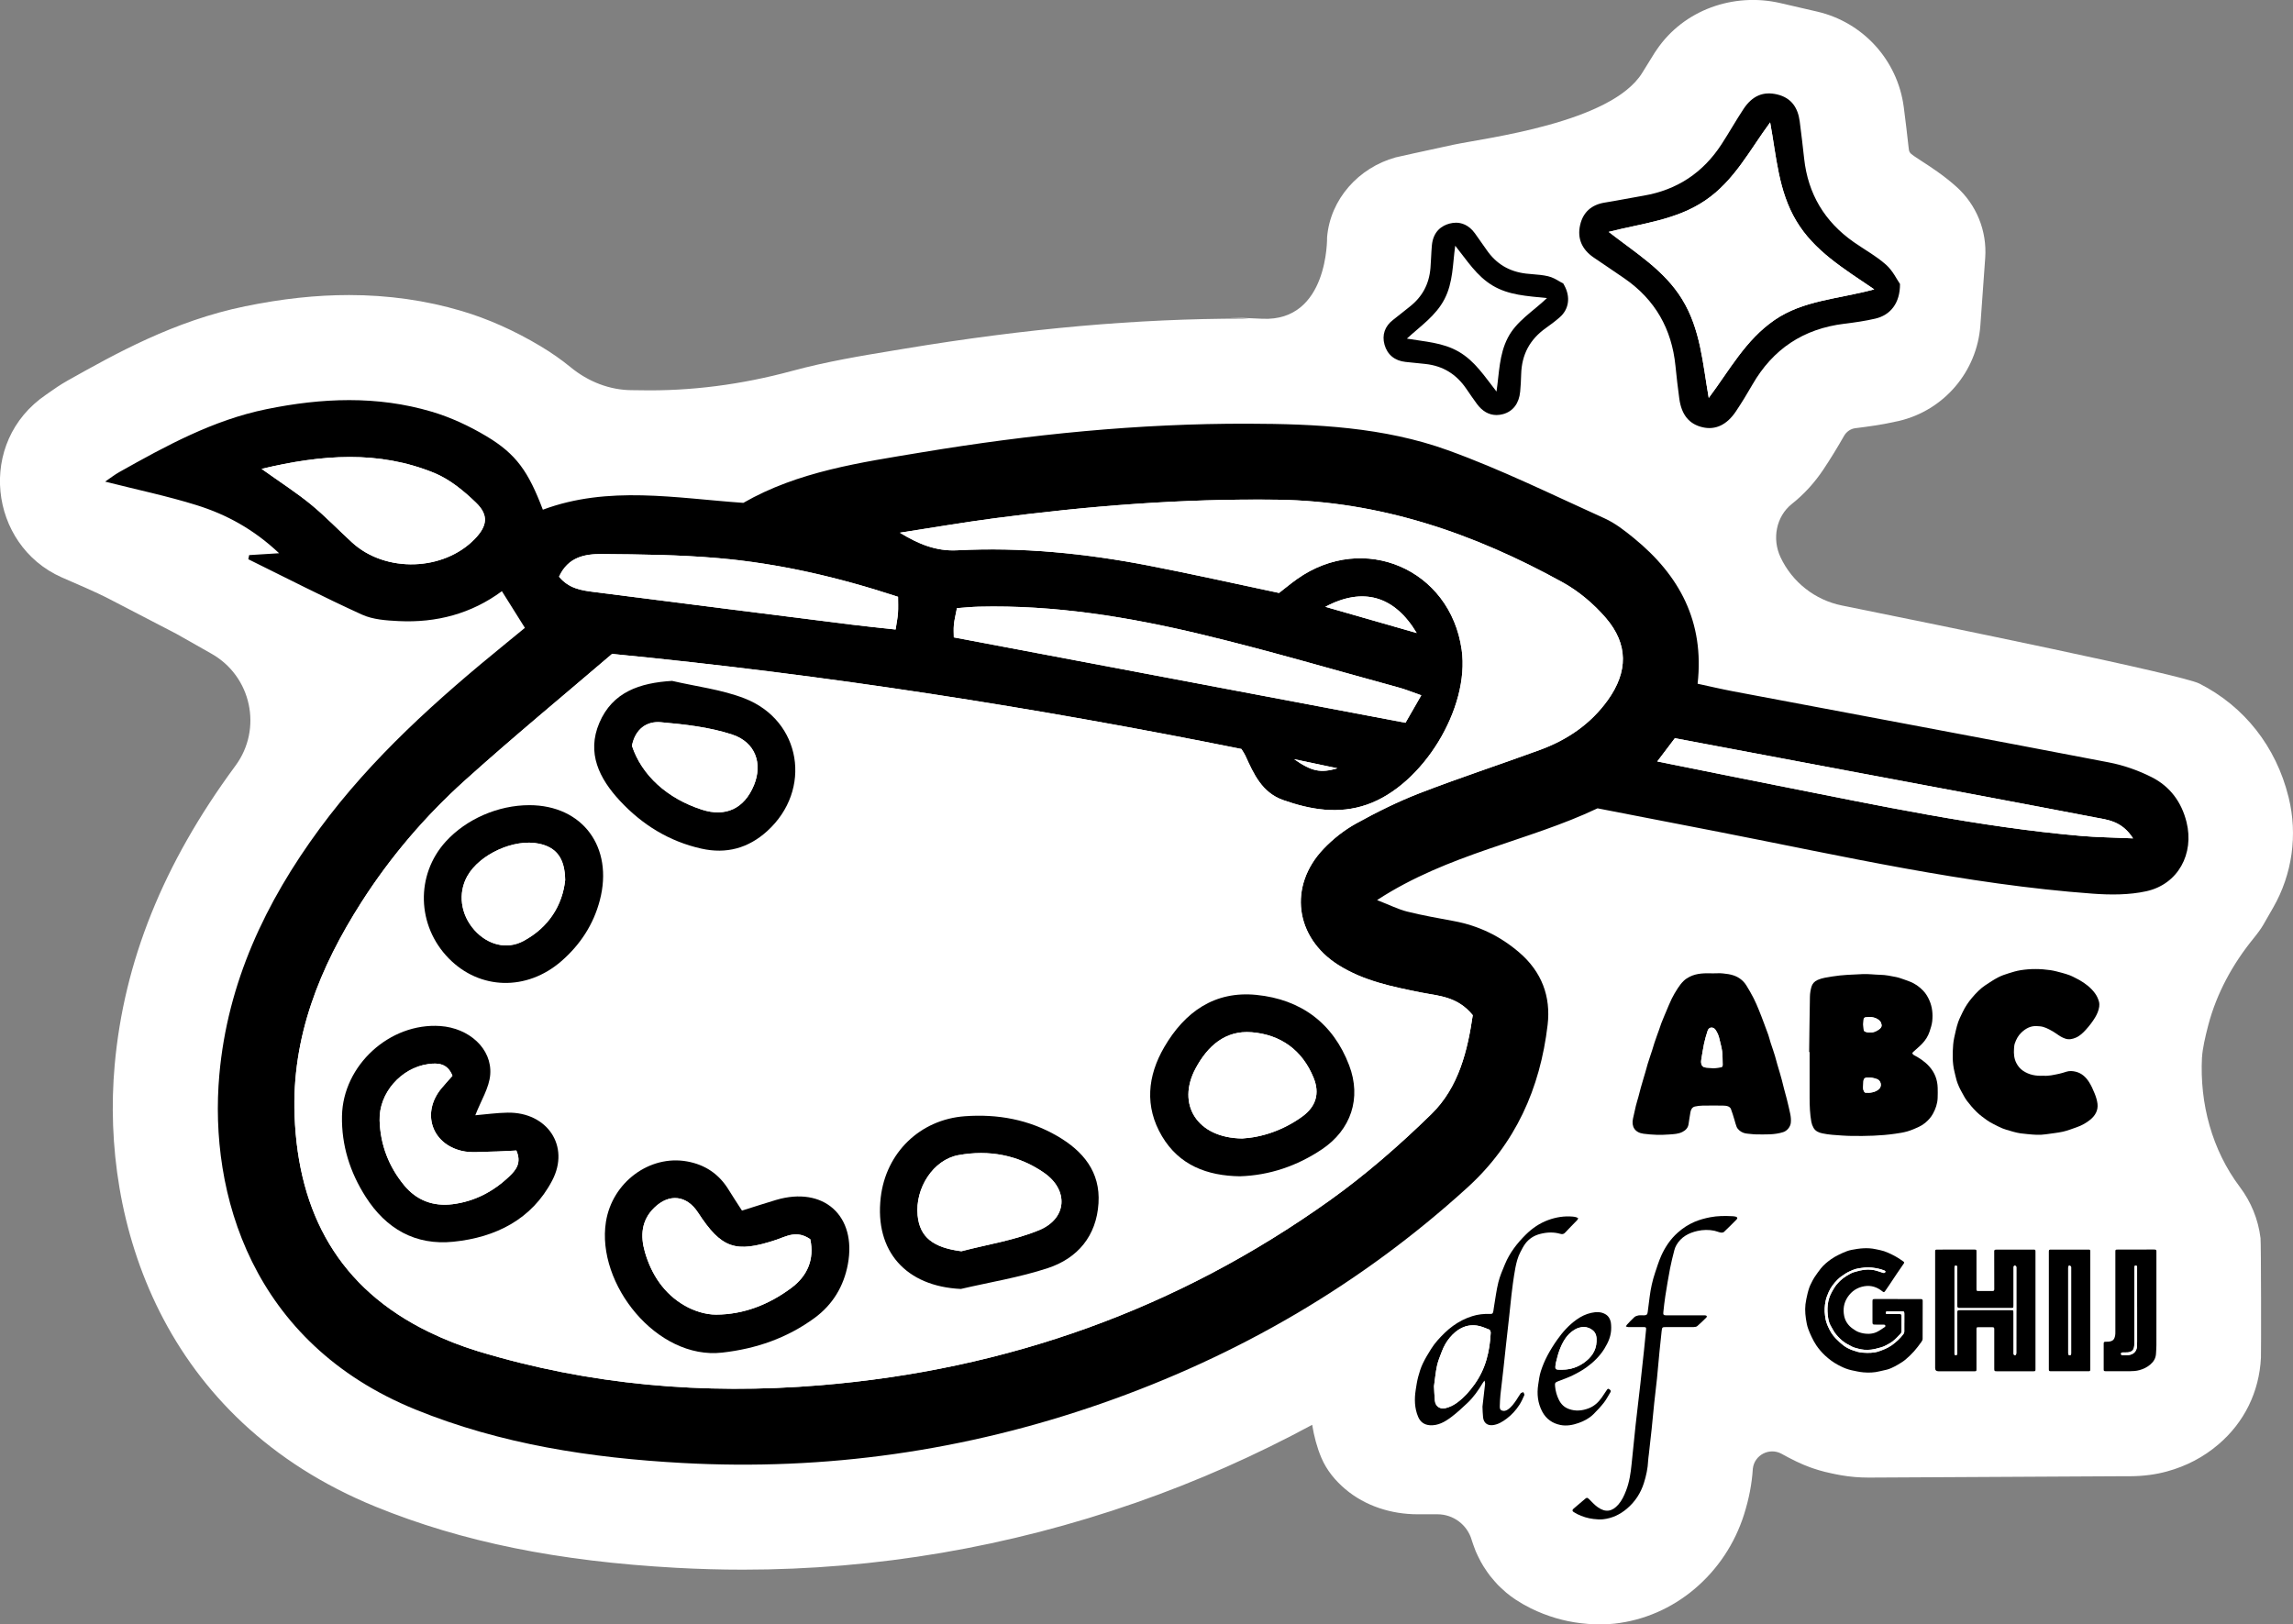
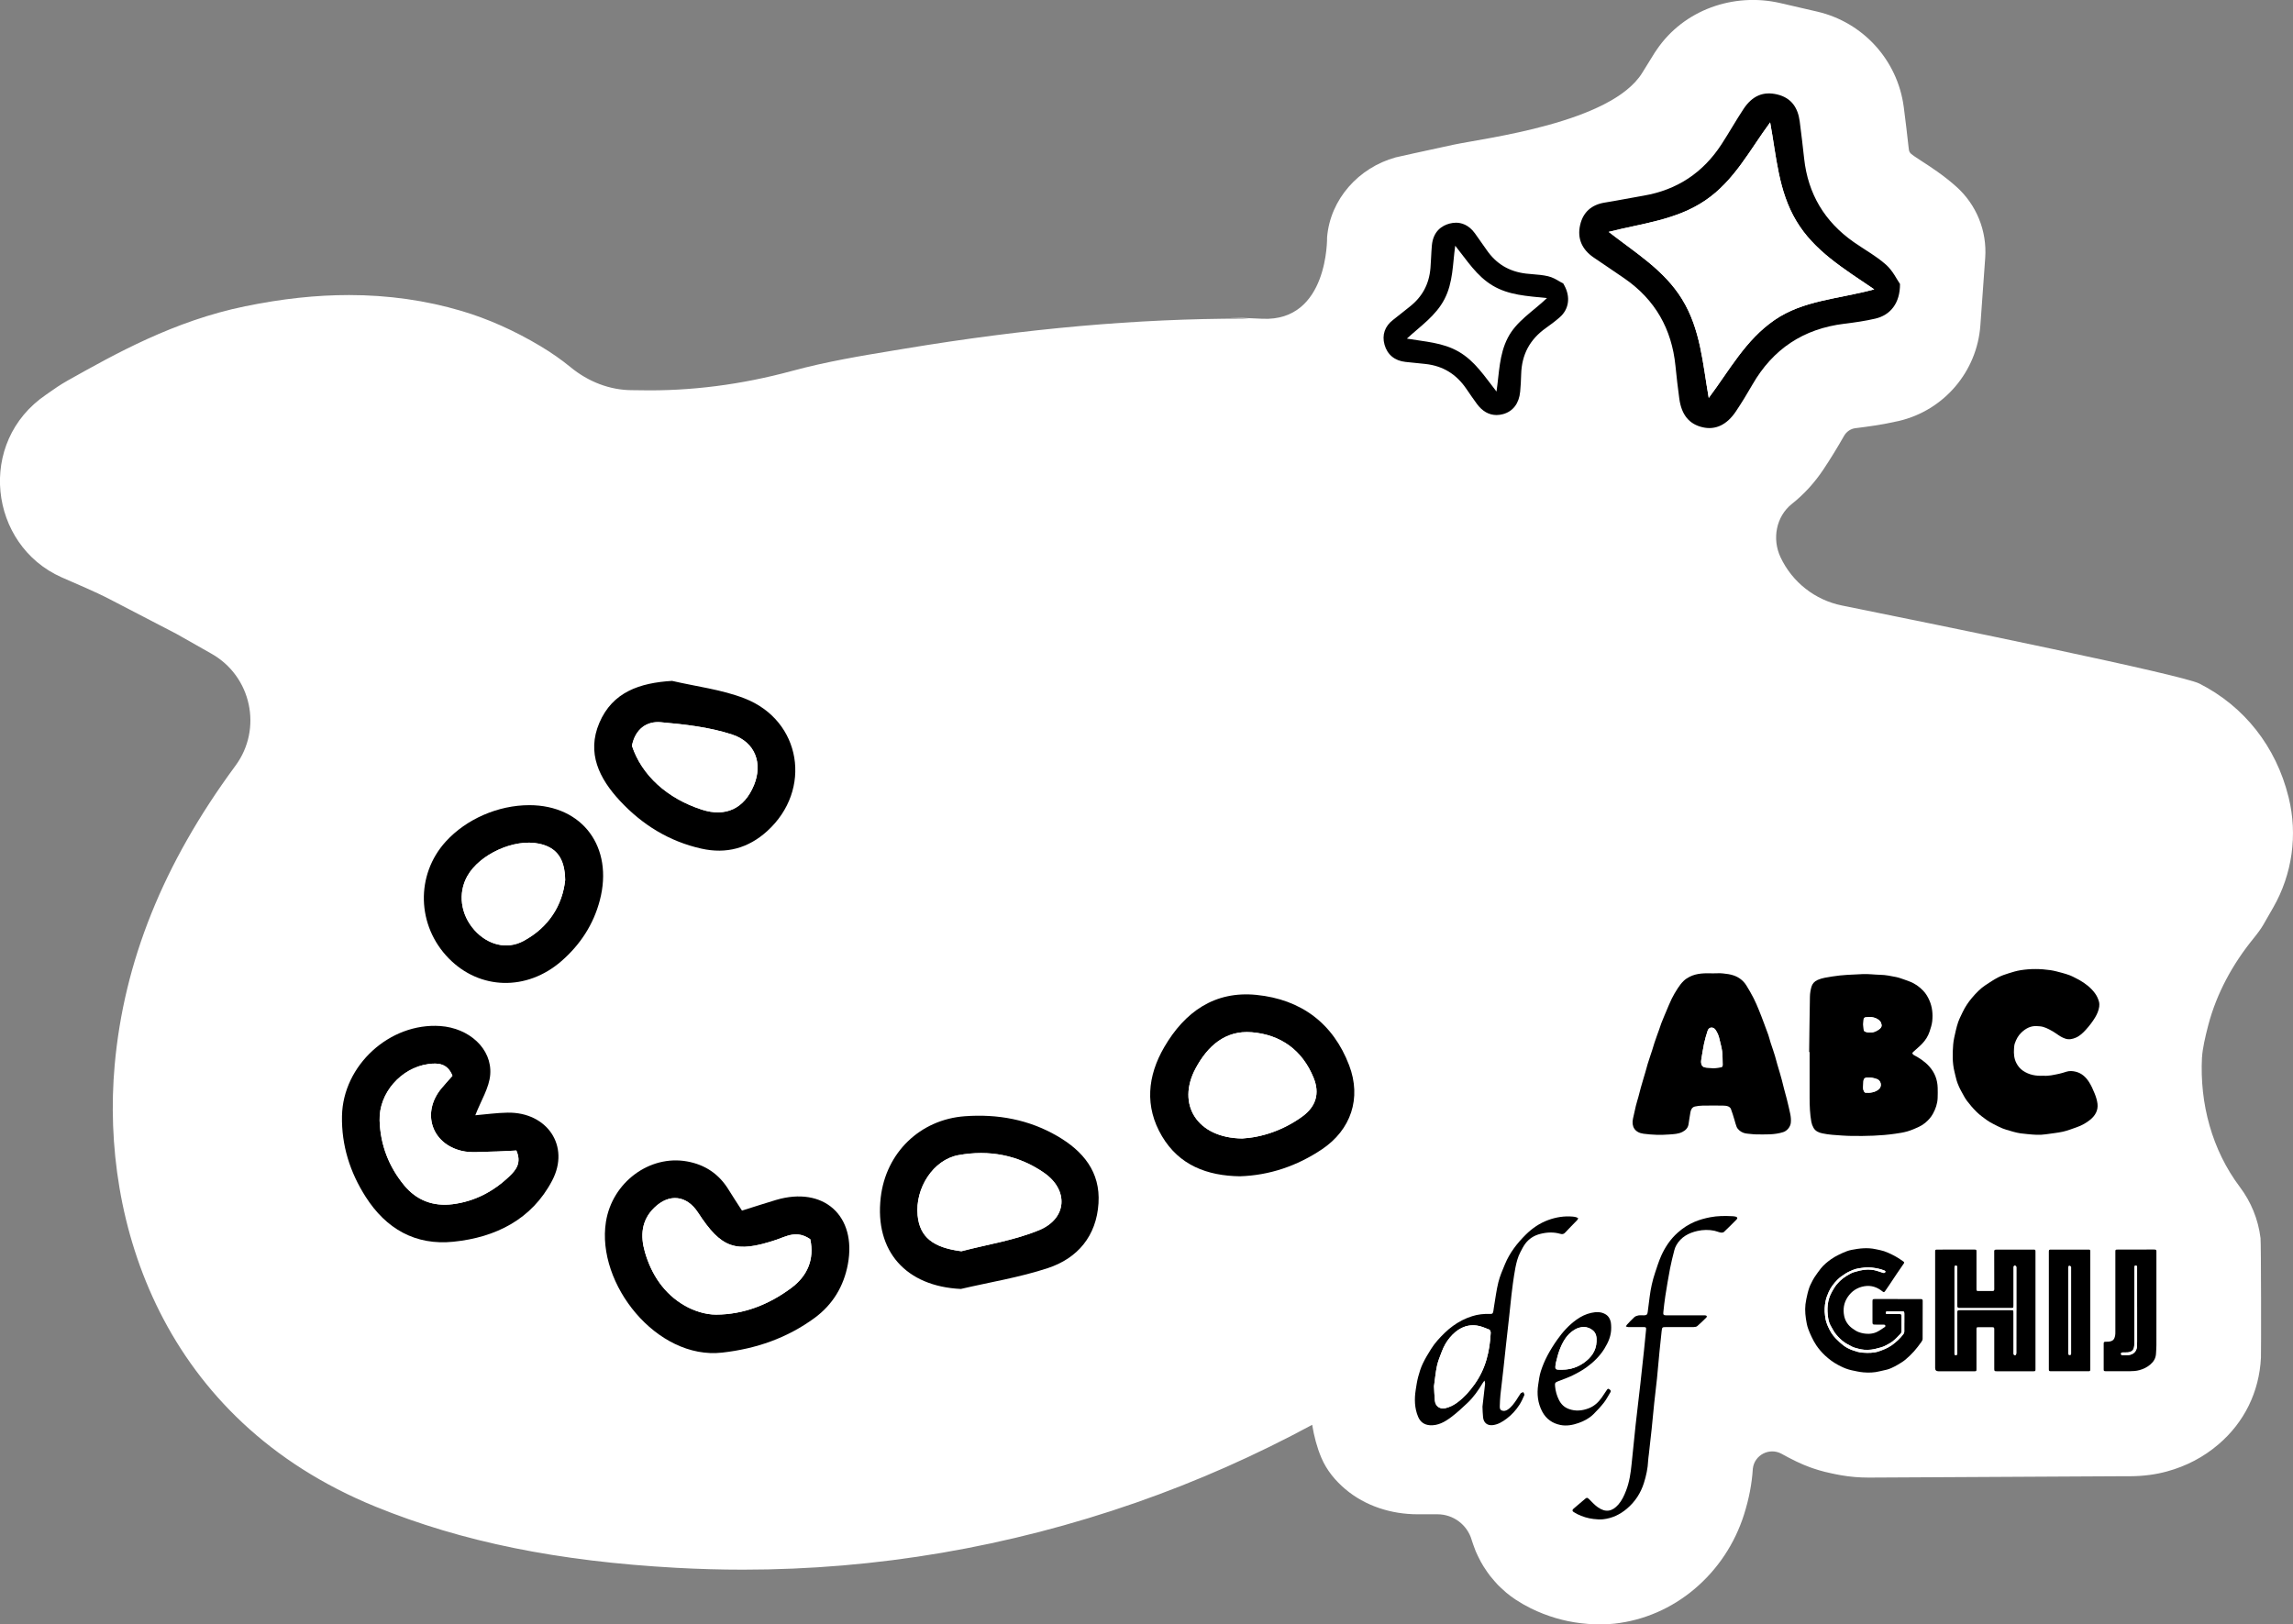
<svg xmlns="http://www.w3.org/2000/svg" id="b" data-name="Layer 2" width="154.674" height="109.601" viewBox="0 0 154.674 109.601">
  <rect x="0" y="0" width="154.674" height="109.601" fill="#808080" stroke="none" />
  <g id="c" data-name="Layer 1">
    <g>
      <path d="M148.539,71.326c.027-.527.2-1.325.422-2.169.567-2.15,1.647-4.121,3.052-5.845.268-.329.508-.655.67-.938l.654-1.14c1.288-2.246,1.663-4.901,1.047-7.416l-.015-.06c-.839-3.381-2.971-6.092-6.006-7.636-1.177-.598-17.163-3.865-24.11-5.268-1.82-.367-3.353-1.572-4.145-3.251h0c-.585-1.239-.305-2.758.769-3.609.796-.631,1.51-1.404,2.113-2.308.472-.707.931-1.454,1.399-2.275.162-.284.444-.483.769-.522.766-.093,1.814-.231,2.928-.487h0c3.048-.715,5.277-3.33,5.5-6.453l.326-4.547c.13-1.822-.593-3.601-1.957-4.815l-.035-.031c-.841-.746-1.678-1.287-2.289-1.682-.177-.114-.354-.228-.526-.349-.312-.219-.328-.269-.363-.596-.098-.889-.202-1.776-.318-2.662l-.01-.071c-.421-3.144-2.746-5.698-5.836-6.413l-2.481-.574c-3.158-.731-6.518.457-8.338,3.139-.023.034-.046.068-.068.102-.318.483,1.176-1.906-.92,1.473s-10.615,4.392-12.725,4.841c-1.981.421-3.906.856-3.906.856-2.494.692-4.41,2.815-4.622,5.395,0,0,.109,5.697-4.367,5.492-4.476-.204-.631-.009-.943-.01h-.304c-7.185,0-14.669.663-22.882,2.028l-.735.121c-2.181.36-4.512.744-6.881,1.386-3.354.909-6.808,1.372-10.282,1.298-.159-.003-.311-.005-.452-.005h-.026c-1.526,0-2.976-.58-4.155-1.548-.604-.496-1.28-.971-2.041-1.427-1.751-1.047-3.544-1.845-5.324-2.372-2.399-.711-4.949-1.071-7.579-1.071-2.227,0-4.518.247-7.006.757-4.8.983-8.774,3.214-11.966,5.006-.513.287-.915.571-1.209.779l-.259.181h0c-4.697,3.188-3.85,10.14,1.04,12.318,1.096.488,2.208.938,3.273,1.491l4.483,2.328s1.035.59,2.362,1.339c2.696,1.521,3.457,5.061,1.621,7.553l-.036.049c-4.839,6.57-7.493,13.169-8.116,20.173-.938,10.548,3.197,23.911,17.613,29.779,5.822,2.37,12.269,3.68,20.285,4.121,1.494.082,3.006.124,4.492.124,8.988,0,17.903-1.521,26.497-4.519,4.156-1.45,8.119-3.215,11.892-5.254.126.763.317,1.509.618,2.219.369.873.969,1.573,1.62,2.123,1.352,1.143,3.108,1.694,4.878,1.694h1.334c1.072,0,2.015.709,2.312,1.739v.005c.033.108.072.212.108.318.05.144.101.287.159.427.044.106.094.21.143.314.064.135.131.269.203.4.055.101.113.199.173.297.079.129.163.254.25.378.064.092.129.183.198.272.097.125.199.243.304.362.07.079.138.16.211.236.121.125.25.243.381.359.067.06.129.123.198.18.204.169.416.328.639.474.327.215.665.409,1.026.588,1.086.532,2.231.87,3.385,1.003.293.034.743.08,1.272.08.339,0,.677-.019.996-.055,1.972-.221,3.833-1.028,5.385-2.338,1.56-1.318,2.713-3.051,3.337-5.019.336-1.063.531-2.077.595-3.099h0c.106-.925,1.117-1.447,1.935-1.003.161.088.314.171.448.243.185.099.373.194.555.279.31.148.627.285.929.393.336.12.795.273,1.438.406.337.072.9.193,1.579.248.31.025.621.038.932.038.847,0,17.084-.091,17.084-.091h.548c.902-.005,1.727-.114,2.491-.325,1.3-.354,2.468-.969,3.458-1.815,1.745-1.483,2.765-3.541,2.878-5.863.017-.268.012-7.734-.028-8.059-.155-1.278-.648-2.462-1.393-3.451-1.883-2.5-2.719-5.638-2.556-8.764Z" fill="#fff" />
      <g>
        <g>
-           <path d="M35.407,42.361c-.556-.887-1.026-1.636-1.552-2.475-2.054,1.522-4.415,2.143-6.96,2.019-.835-.041-1.736-.1-2.477-.437-2.588-1.178-5.118-2.481-7.67-3.737.02-.093.04-.186.06-.279.604-.038,1.209-.075,2.019-.125-1.704-1.61-3.543-2.613-5.553-3.241-1.965-.614-3.991-1.036-6.183-1.592.401-.272.664-.48.954-.642,3.154-1.771,6.318-3.506,9.922-4.244,3.735-.765,7.465-.925,11.149.167,1.287.381,2.547.969,3.702,1.66,2.011,1.203,2.826,2.382,3.8,4.954,4.426-1.647,8.948-.781,13.523-.461,3.689-2.123,7.892-2.72,12.048-3.411,7.281-1.21,14.612-1.951,22.004-1.931,4.57.012,9.156.23,13.48,1.793,3.605,1.303,7.064,3.013,10.565,4.595.716.324,1.364.833,1.98,1.336,3.059,2.499,4.764,5.617,4.294,9.821.804.173,1.609.364,2.422.517,8.439,1.594,16.882,3.167,25.315,4.79.999.192,2,.543,2.906,1.004,1.216.618,2,1.663,2.337,3.023.53,2.136-.566,4.194-2.711,4.666-1.166.257-2.425.251-3.627.163-8.546-.626-16.883-2.54-25.265-4.178-2.671-.522-5.342-1.038-8.127-1.579-4.691,2.232-10.058,3.049-14.872,6.191.868.338,1.431.626,2.028.775,1.046.261,2.112.447,3.173.645,1.654.309,3.103,1.011,4.385,2.11,1.519,1.303,2.145,2.969,1.918,4.894-.505,4.283-2.163,8.018-5.416,10.976-7.221,6.567-15.49,11.36-24.687,14.568-9.153,3.193-18.588,4.542-28.265,4.01-6.164-.339-12.235-1.26-18.004-3.608-11.035-4.492-13.94-14.569-13.226-22.59.553-6.211,3.109-11.634,6.763-16.597,3.538-4.806,7.946-8.739,12.544-12.482.436-.354.869-.712,1.305-1.069ZM41.29,44.119c-3.234,2.769-6.639,5.573-9.914,8.522-2.692,2.424-5.045,5.176-7.002,8.24-2.805,4.394-4.706,9.084-4.502,14.408.252,6.568,2.987,11.633,9.07,14.583,1.051.51,2.152.946,3.269,1.286,7.55,2.299,15.269,2.954,23.117,2.306,12.591-1.039,24.088-5.132,34.37-12.473,2.432-1.737,4.713-3.729,6.852-5.819,1.87-1.827,2.448-4.327,2.795-6.677-1.038-1.282-2.319-1.298-3.497-1.534-1.938-.389-3.874-.779-5.575-1.856-2.921-1.85-3.382-5.322-.998-7.829.638-.671,1.401-1.273,2.21-1.719,1.392-.769,2.83-1.482,4.312-2.055,2.668-1.03,5.39-1.921,8.077-2.905,1.845-.676,3.427-1.748,4.585-3.366,1.362-1.902,1.387-3.771-.141-5.543-.81-.94-1.822-1.796-2.906-2.395-5.99-3.309-12.309-5.485-19.265-5.577-6.405-.085-12.758.42-19.094,1.256-2.123.28-4.235.644-6.351.97,1.229.755,2.44,1.261,3.862,1.187,4.337-.226,8.633.204,12.887,1.025,2.942.568,5.866,1.227,8.826,1.852.403-.312.798-.643,1.218-.94,4.497-3.181,10.336-.669,11.103,4.773.555,3.934-2.619,9.14-6.388,10.449-1.919.666-3.796.347-5.65-.305-1.44-.507-1.992-1.765-2.56-3.011-.057-.125-.14-.238-.26-.438-13.896-2.795-27.93-5.001-42.449-6.414ZM95.872,46.912c-.629-.22-1.055-.398-1.497-.518-4.432-1.21-8.842-2.512-13.307-3.585-4.932-1.185-9.935-2.001-15.042-1.876-.497.012-.993.065-1.477.099-.089.467-.172.786-.204,1.11-.03.307-.006.619-.006.861,10.189,1.927,20.264,3.832,30.468,5.761.27-.469.615-1.07,1.064-1.852ZM17.646,31.635c1.278.913,2.346,1.596,3.319,2.393.977.8,1.854,1.721,2.787,2.575,2.251,2.06,6.176,1.939,8.28-.247.836-.869.952-1.593.075-2.443-.824-.798-1.78-1.581-2.826-2.008-3.742-1.528-7.571-1.24-11.635-.27ZM37.71,38.91c.665.803,1.511.923,2.337,1.029,5.808.746,11.618,1.478,17.428,2.208.958.121,1.92.214,2.938.326.07-.469.139-.786.16-1.105.024-.36.006-.723.006-1.1-4.005-1.318-8.017-2.252-12.133-2.61-2.608-.227-5.238-.256-7.858-.275-1.115-.008-2.262.181-2.877,1.528ZM111.791,51.375c2.831.568,5.488,1.108,8.147,1.634,6.769,1.338,13.52,2.784,20.411,3.388,1.085.095,2.178.106,3.536.168-.766-1.196-1.746-1.256-2.624-1.425-5.531-1.062-11.068-2.092-16.602-3.133-3.87-.728-7.74-1.457-11.681-2.199-.375.495-.732.968-1.186,1.568ZM89.4,40.941c2.126.61,4.049,1.162,6.163,1.768-1.504-2.513-3.628-3.119-6.163-1.768ZM87.297,51.223c1.207.838,1.785.94,2.92.615-1.055-.222-1.987-.418-2.92-.615Z" />
          <path d="M128.164,19.163c.008,1.286-.643,2.099-1.67,2.336-.684.158-1.384.259-2.083.344-2.759.336-4.822,1.704-6.205,4.112-.35.61-.717,1.212-1.108,1.797-.615.921-1.385,1.275-2.248,1.076-.899-.207-1.419-.828-1.571-1.918-.103-.743-.187-1.49-.262-2.237-.251-2.479-1.369-4.451-3.425-5.877-.694-.482-1.399-.948-2.096-1.426-.778-.533-1.117-1.274-.907-2.192.196-.857.763-1.366,1.654-1.509.88-.141,1.754-.319,2.632-.469,2.256-.386,4.001-1.547,5.245-3.457.512-.786.972-1.607,1.489-2.389.592-.896,1.336-1.206,2.278-.98.947.227,1.392.894,1.512,1.812.109.837.208,1.676.3,2.516.26,2.38,1.38,4.25,3.335,5.624.73.513,1.526.947,2.188,1.534.459.407.741,1.013.943,1.302ZM115.263,26.847c1.406-1.873,2.48-3.912,4.446-5.261,1.942-1.332,4.266-1.401,6.717-2.062-2.121-1.439-4.051-2.607-5.253-4.612-1.221-2.037-1.339-4.339-1.768-6.652-1.384,1.871-2.416,3.936-4.381,5.267-1.958,1.326-4.24,1.54-6.51,2.118,1.807,1.413,3.741,2.571,4.952,4.542,1.247,2.029,1.389,4.322,1.797,6.66Z" />
          <path d="M41.29,44.119c14.519,1.413,28.553,3.619,42.449,6.414.119.2.203.313.26.438.568,1.246,1.12,2.504,2.56,3.011,1.854.652,3.732.972,5.65.305,3.769-1.309,6.943-6.514,6.388-10.449-.767-5.442-6.607-7.954-11.103-4.773-.419.297-.814.627-1.218.94-2.96-.624-5.884-1.284-8.826-1.852-4.254-.821-8.55-1.251-12.887-1.025-1.421.074-2.633-.432-3.862-1.187,2.117-.326,4.229-.69,6.351-.97,6.336-.836,12.69-1.341,19.094-1.256,6.955.092,13.275,2.269,19.265,5.577,1.084.599,2.096,1.455,2.906,2.395,1.528,1.772,1.503,3.641.141,5.543-1.158,1.617-2.74,2.69-4.585,3.366-2.686.985-5.408,1.875-8.077,2.905-1.482.572-2.92,1.286-4.312,2.055-.809.447-1.572,1.048-2.21,1.719-2.384,2.507-1.923,5.979.998,7.829,1.701,1.077,3.637,1.467,5.575,1.856,1.178.236,2.459.253,3.497,1.534-.347,2.351-.924,4.851-2.795,6.677-2.14,2.09-4.42,4.082-6.852,5.819-10.281,7.341-21.778,11.434-34.37,12.473-7.848.648-15.567-.008-23.117-2.306-1.117-.34-2.218-.776-3.269-1.286-6.084-2.95-8.818-8.016-9.07-14.583-.205-5.324,1.696-10.014,4.502-14.408,1.957-3.065,4.31-5.817,7.002-8.24,3.275-2.949,6.68-5.753,9.914-8.522ZM32.062,75.247c.377-.982.941-1.85,1.008-2.754.129-1.745-1.433-3.135-3.374-3.268-3.405-.232-6.562,2.648-6.626,6.068-.037,1.98.54,3.798,1.597,5.455,1.377,2.158,3.349,3.295,5.929,3.029,2.853-.294,5.281-1.51,6.651-4.124,1.227-2.341-.345-4.625-3.005-4.584-.743.012-1.485.118-2.179.177ZM50.051,81.679c-.357-.556-.637-.976-.9-1.406-.649-1.061-1.583-1.692-2.809-1.913-2.52-.453-5.047,1.405-5.469,4.083-.659,4.175,3.431,9.316,7.846,8.817,2.295-.26,4.379-.981,6.231-2.34,1.22-.895,1.964-2.128,2.242-3.615.614-3.284-1.639-5.297-4.848-4.343-.711.211-1.416.442-2.292.717ZM64.817,86.965c1.956-.455,3.956-.777,5.856-1.403,2.024-.666,3.285-2.169,3.427-4.375.136-2.126-1.047-3.531-2.776-4.536-1.926-1.119-4.033-1.5-6.238-1.339-3.024.221-5.328,2.462-5.676,5.483-.418,3.635,1.71,5.999,5.408,6.17ZM83.642,79.364c2.008-.064,3.862-.703,5.523-1.815,1.971-1.319,2.687-3.456,1.843-5.673-1.081-2.839-3.245-4.444-6.245-4.749-2.844-.289-4.851,1.163-6.226,3.519-1.135,1.945-1.339,4.014-.155,6.013,1.16,1.958,3.043,2.674,5.261,2.705ZM45.334,45.939c-2.179.135-4.014.746-4.904,2.834-.867,2.034-.001,3.76,1.384,5.251,1.503,1.618,3.322,2.745,5.501,3.233,1.682.376,3.162-.027,4.438-1.183,3.063-2.777,2.318-7.455-1.524-8.951-1.55-.603-3.258-.801-4.893-1.184ZM35.708,54.324c-2.097-.003-4.256.936-5.636,2.451-2.05,2.251-1.964,5.679.197,7.886,2.092,2.137,5.271,2.217,7.606.179,1.267-1.106,2.16-2.47,2.585-4.098.939-3.591-1.166-6.414-4.753-6.419Z" fill="#fff" />
          <path d="M95.872,46.912c-.449.781-.795,1.383-1.064,1.852-10.203-1.929-20.279-3.834-30.468-5.761,0-.242-.024-.554.006-.861.032-.324.115-.643.204-1.11.483-.033.979-.087,1.477-.099,5.107-.125,10.11.691,15.042,1.876,4.465,1.073,8.875,2.375,13.307,3.585.442.121.868.298,1.497.518Z" fill="#fff" />
          <path d="M17.646,31.635c4.064-.969,7.893-1.257,11.635.27,1.046.427,2.002,1.21,2.826,2.008.877.85.761,1.575-.075,2.443-2.104,2.186-6.029,2.306-8.28.247-.933-.854-1.81-1.775-2.787-2.575-.974-.797-2.041-1.48-3.319-2.393Z" fill="#fff" />
          <path d="M37.71,38.91c.615-1.347,1.762-1.536,2.877-1.528,2.621.019,5.25.048,7.858.275,4.117.358,8.128,1.292,12.133,2.61,0,.377.018.74-.006,1.1-.021.32-.09.636-.16,1.105-1.018-.112-1.979-.206-2.938-.326-5.81-.731-11.62-1.462-17.428-2.208-.826-.106-1.673-.226-2.337-1.029Z" fill="#fff" />
          <path d="M111.791,51.375c.454-.601.811-1.073,1.186-1.568,3.941.742,7.811,1.471,11.681,2.199,5.535,1.041,11.072,2.071,16.602,3.133.879.169,1.858.229,2.624,1.425-1.359-.062-2.451-.073-3.536-.168-6.89-.605-13.642-2.05-20.411-3.388-2.659-.526-5.316-1.065-8.147-1.634Z" fill="#fff" />
          <path d="M89.4,40.941c2.535-1.35,4.659-.745,6.163,1.768-2.114-.606-4.037-1.158-6.163-1.768Z" fill="#fff" />
-           <path d="M87.297,51.223c.932.196,1.865.393,2.92.615-1.134.325-1.713.223-2.92-.615Z" fill="#fff" />
          <path d="M115.263,26.847c-.408-2.338-.55-4.63-1.797-6.66-1.211-1.971-3.144-3.129-4.952-4.542,2.27-.578,4.552-.792,6.51-2.118,1.965-1.331,2.997-3.395,4.381-5.267.428,2.313.546,4.615,1.768,6.652,1.202,2.006,3.132,3.173,5.253,4.612-2.451.661-4.775.73-6.717,2.062-1.967,1.349-3.041,3.387-4.446,5.261Z" fill="#fff" />
          <path d="M32.062,75.247c.694-.059,1.436-.165,2.179-.177,2.661-.042,4.233,2.243,3.005,4.584-1.37,2.614-3.798,3.831-6.651,4.124-2.58.266-4.552-.871-5.929-3.029-1.058-1.657-1.635-3.475-1.597-5.455.065-3.42,3.221-6.301,6.626-6.068,1.942.133,3.503,1.523,3.374,3.268-.067.904-.631,1.771-1.008,2.754ZM30.52,72.583c-.327-.828-.947-.884-1.63-.79-1.835.253-3.337,1.955-3.284,3.802.048,1.638.619,3.118,1.661,4.382.834,1.011,1.954,1.434,3.256,1.271,1.49-.186,2.763-.855,3.84-1.887.448-.429.831-.907.468-1.735-.547.025-1.139.068-1.731.075-.65.008-1.326.096-1.945-.049-2.07-.485-2.732-2.609-1.368-4.234.234-.278.479-.547.732-.835Z" />
          <path d="M50.051,81.679c.876-.275,1.582-.505,2.292-.717,3.209-.954,5.462,1.059,4.848,4.343-.278,1.486-1.022,2.719-2.242,3.615-1.852,1.358-3.936,2.08-6.231,2.34-4.415.5-8.504-4.641-7.846-8.817.422-2.677,2.95-4.536,5.469-4.083,1.226.221,2.159.851,2.809,1.913.263.43.543.85.9,1.406ZM54.657,83.61c-.926-.638-1.616-.187-2.304.042-2.739.911-3.686.588-5.267-1.839-.764-1.172-1.939-1.307-2.945-.336-.883.852-.953,1.908-.641,2.99.442,1.531,1.297,2.827,2.697,3.627.62.354,1.399.604,2.104.602,1.876-.005,3.584-.689,5.075-1.8,1.077-.802,1.574-1.917,1.28-3.287Z" />
          <path d="M64.817,86.965c-3.698-.172-5.827-2.536-5.408-6.17.348-3.021,2.652-5.262,5.676-5.483,2.205-.161,4.312.22,6.238,1.339,1.73,1.005,2.913,2.41,2.776,4.536-.141,2.206-1.403,3.709-3.427,4.375-1.9.625-3.9.947-5.856,1.403ZM64.849,84.421c1.757-.459,3.589-.736,5.25-1.426,1.894-.787,1.994-2.709.329-3.865-1.738-1.206-3.715-1.568-5.777-1.193-1.696.308-2.93,2.224-2.753,4.063.143,1.485,1.062,2.179,2.951,2.421Z" />
          <path d="M83.642,79.364c-2.218-.031-4.101-.747-5.261-2.705-1.184-1.999-.979-4.068.155-6.013,1.374-2.355,3.381-3.808,6.226-3.519,3,.305,5.165,1.91,6.245,4.749.844,2.217.128,4.354-1.843,5.673-1.661,1.112-3.515,1.751-5.523,1.815ZM83.801,76.813c1.306-.074,2.764-.551,4.042-1.479.931-.676,1.19-1.564.77-2.603-.754-1.864-2.208-2.922-4.174-3.084-1.799-.148-2.986.945-3.786,2.433-1.307,2.428.094,4.704,3.149,4.734Z" />
          <path d="M45.334,45.939c1.636.382,3.344.581,4.893,1.184,3.842,1.496,4.586,6.174,1.524,8.951-1.276,1.157-2.756,1.559-4.438,1.183-2.179-.487-3.997-1.614-5.501-3.233-1.385-1.491-2.251-3.218-1.384-5.251.89-2.089,2.726-2.699,4.904-2.834ZM42.627,50.315c.66,1.997,2.384,3.559,4.721,4.313,1.604.517,2.861-.075,3.51-1.652.596-1.447.113-2.9-1.477-3.419-1.532-.5-3.189-.686-4.807-.828-.942-.083-1.717.442-1.947,1.586Z" />
          <path d="M35.708,54.324c3.587.005,5.691,2.828,4.753,6.419-.425,1.628-1.318,2.992-2.585,4.098-2.335,2.038-5.514,1.958-7.606-.179-2.161-2.207-2.247-5.636-.197-7.886,1.38-1.515,3.538-2.454,5.636-2.451ZM38.123,59.386c-.019-1.498-.603-2.219-1.768-2.464-1.668-.352-4.003.707-4.835,2.193-.644,1.151-.453,2.59.484,3.639.885.991,2.172,1.339,3.298.738,1.733-.925,2.64-2.44,2.82-4.105Z" />
          <path d="M30.52,72.583c-.253.288-.498.556-.732.835-1.364,1.625-.702,3.749,1.368,4.234.618.145,1.295.057,1.945.049.592-.007,1.184-.05,1.731-.075.363.829-.02,1.306-.468,1.735-1.077,1.032-2.35,1.701-3.84,1.887-1.302.162-2.422-.26-3.256-1.271-1.042-1.264-1.614-2.744-1.661-4.382-.054-1.847,1.448-3.549,3.284-3.802.683-.094,1.303-.038,1.63.79Z" fill="#fff" />
          <path d="M54.657,83.61c.294,1.369-.203,2.484-1.28,3.287-1.491,1.111-3.199,1.794-5.075,1.8-.706.002-1.485-.248-2.104-.602-1.4-.8-2.255-2.096-2.697-3.627-.312-1.082-.243-2.138.641-2.99,1.006-.971,2.181-.836,2.945.336,1.581,2.427,2.528,2.75,5.267,1.839.688-.229,1.378-.68,2.304-.042Z" fill="#fff" />
          <path d="M64.849,84.421c-1.889-.242-2.808-.936-2.951-2.421-.177-1.839,1.057-3.755,2.753-4.063,2.062-.375,4.039-.014,5.777,1.193,1.665,1.156,1.565,3.079-.329,3.865-1.661.69-3.494.967-5.25,1.426Z" fill="#fff" />
          <path d="M83.801,76.813c-3.055-.03-4.455-2.306-3.149-4.734.801-1.487,1.987-2.58,3.786-2.433,1.966.162,3.42,1.22,4.174,3.084.421,1.04.161,1.928-.77,2.603-1.278.928-2.736,1.405-4.042,1.479Z" fill="#fff" />
          <path d="M42.627,50.315c.23-1.144,1.005-1.669,1.947-1.586,1.618.142,3.275.328,4.807.828,1.59.52,2.073,1.972,1.477,3.419-.649,1.577-1.907,2.169-3.51,1.652-2.337-.754-4.061-2.316-4.721-4.313Z" fill="#fff" />
          <path d="M38.123,59.386c-.18,1.665-1.087,3.179-2.82,4.105-1.126.601-2.413.253-3.298-.738-.937-1.049-1.128-2.488-.484-3.639.832-1.485,3.166-2.544,4.835-2.193,1.165.246,1.749.966,1.768,2.464Z" fill="#fff" />
          <g>
            <g>
              <path d="M100.949,27.753c-.429,0-.807-.219-1.124-.65-.24-.328-.472-.663-.7-.998-.724-1.067-1.685-1.654-2.938-1.795-.265-.029-1.353-.139-1.353-.139-.617-.065-1.044-.415-1.202-.986-.152-.546.021-1.043.485-1.399.212-.163.421-.331.63-.499l.492-.393c.901-.706,1.406-1.646,1.501-2.794.019-.234.031-.47.043-.704.014-.27.026-.538.051-.807.061-.676.401-1.101,1.011-1.263.124-.033.247-.051.365-.051.421,0,.784.208,1.079.616.266.369.527.741.786,1.115.689,1.001,1.616,1.558,2.833,1.701.156.018.313.03.471.043.322.025.655.052.981.128.272.063.513.207.688.312.056.033.215.118.215.118l.037.068c.376.684.283,1.37-.247,1.837-.29.255-.602.487-.917.71-1.158.821-1.739,1.91-1.776,3.328-.01.383-.031.767-.066,1.148-.082.875-.572,1.189-.97,1.3-.128.035-.254.053-.375.053ZM95.686,22.714c.956.139,1.943.281,2.838.799.946.548,1.581,1.386,2.195,2.197.019.025.038.051.058.076.012-.104.023-.208.035-.312.103-.93.209-1.892.671-2.791.43-.836,1.104-1.397,1.819-1.991.152-.127.307-.255.461-.389-1.143-.111-2.222-.238-3.196-.817-.905-.537-1.52-1.344-2.113-2.123-.038-.051-.077-.102-.115-.151-.012.11-.022.221-.033.331-.091.92-.185,1.871-.646,2.758-.471.903-1.212,1.538-1.93,2.152-.088.076-.177.151-.266.229l.223.032Z" />
              <path d="M98.21,15.526c.36,0,.646.193.876.512.265.368.526.739.783,1.112.73,1.058,1.736,1.656,3.01,1.806.476.056.962.058,1.425.166.321.075.608.289.778.375.332.605.232,1.156-.193,1.529-.283.249-.588.476-.896.694-1.218.863-1.843,2.035-1.882,3.525-.01.378-.03.756-.065,1.132-.055.592-.329.955-.788,1.082-.107.029-.21.044-.309.044-.346,0-.651-.179-.922-.549-.239-.325-.468-.656-.694-.99-.751-1.107-1.782-1.753-3.117-1.903-.451-.05-.903-.091-1.354-.139-.503-.053-.853-.317-.988-.804-.126-.455.012-.84.396-1.135.38-.291.747-.598,1.124-.893.967-.758,1.496-1.751,1.596-2.971.041-.502.049-1.007.094-1.508.051-.575.323-.91.826-1.044.105-.028.205-.041.3-.041M100.947,26.417c.186-1.244.174-2.48.759-3.619.577-1.125,1.657-1.75,2.647-2.687-1.369-.139-2.578-.198-3.658-.839-1.097-.651-1.739-1.708-2.531-2.692-.177,1.237-.137,2.475-.726,3.605-.587,1.126-1.61,1.809-2.535,2.661,1.214.207,2.423.26,3.498.883,1.107.641,1.758,1.688,2.547,2.688M98.21,15.026h0c-.139,0-.283.02-.428.058-.497.132-1.108.497-1.196,1.483-.024.269-.038.54-.051.81-.012.234-.024.468-.043.702-.09,1.091-.55,1.948-1.406,2.618-.164.129-.327.26-.49.39-.209.168-.418.336-.631.499-.551.422-.754,1.014-.573,1.665.187.676.69,1.091,1.417,1.167l.577.059c.258.026.516.051.774.08,1.176.132,2.078.683,2.759,1.687.229.339.463.675.705,1.005.367.5.813.753,1.325.753.144,0,.292-.021.442-.062.669-.184,1.078-.723,1.152-1.517.034-.366.056-.747.067-1.165.035-1.334.582-2.358,1.672-3.13.267-.189.615-.443.937-.727.615-.541.73-1.363.302-2.145l-.075-.136-.139-.07c-.037-.019-.08-.045-.129-.074-.19-.113-.449-.268-.759-.34-.343-.08-.685-.107-1.015-.134-.155-.012-.311-.024-.465-.043-1.141-.135-2.01-.656-2.657-1.594-.259-.376-.522-.75-.789-1.12-.429-.595-.934-.72-1.282-.72h0ZM96.043,22.513c.687-.591,1.378-1.216,1.837-2.097.433-.832.556-1.701.644-2.55.53.683,1.106,1.355,1.915,1.835.849.504,1.758.679,2.714.79-.003.003-.006.005-.01.008-.735.611-1.43,1.188-1.882,2.07-.431.84-.564,1.714-.663,2.569-.536-.691-1.125-1.366-1.948-1.842-.835-.483-1.729-.652-2.607-.783h0Z" />
            </g>
            <g>
              <path d="M100.75,26.572c-.146-.187-.289-.374-.431-.561-.61-.807-1.188-1.569-2.046-2.065-.812-.47-1.709-.6-2.659-.737-.251-.036-.503-.073-.755-.116l-.502-.085.375-.345c.221-.203.446-.397.671-.59.713-.61,1.386-1.187,1.812-2.003.417-.801.502-1.663.592-2.576.031-.315.062-.633.108-.949l.081-.569.36.447c.17.211.333.425.494.637.591.776,1.149,1.509,1.972,1.997.925.55,1.959.65,3.155.766l.942.095-.396.375c-.298.282-.604.537-.902.785-.674.561-1.312,1.09-1.693,1.835-.42.817-.518,1.691-.619,2.617-.034.307-.068.616-.115.925l-.086.571-.357-.453Z" fill="#fff" />
              <path d="M98.163,16.58c.792.984,1.435,2.041,2.531,2.692,1.08.641,2.289.7,3.658.839-.989.937-2.069,1.563-2.647,2.687-.585,1.139-.573,2.376-.759,3.619-.789-1-1.441-2.047-2.547-2.688-1.075-.622-2.283-.676-3.498-.883.925-.852,1.948-1.535,2.535-2.661.589-1.13.55-2.368.726-3.605M97.83,15.37l-.162,1.139c-.046.32-.077.639-.109.957-.088.889-.17,1.729-.566,2.488-.403.773-1.057,1.334-1.75,1.927-.228.195-.457.391-.68.597l-.749.69,1.003.171c.254.043.507.08.76.116.927.134,1.801.26,2.572.706.815.472,1.377,1.214,1.972,2,.142.188.285.377.433.564l.716.907.171-1.143c.047-.312.081-.623.116-.933.1-.903.194-1.755.594-2.532.359-.7.949-1.19,1.632-1.758.299-.249.608-.506.914-.795l.792-.75-1.085-.11-.399-.039c-1.168-.113-2.176-.211-3.054-.732-.78-.463-1.324-1.177-1.899-1.933-.163-.214-.327-.43-.498-.642l-.722-.896h0Z" />
            </g>
          </g>
        </g>
        <g>
          <g>
            <path d="M122.036,70.986c.011,0,.022,0,.033,0,0,1.036-.002,2.072,0,3.107.001.537.021,1.074.117,1.603.025.141.079.283.151.407.131.226.36.321.604.37.219.044.442.079.665.096.44.034.881.071,1.322.076.971.011,1.942-.008,2.906-.148.278-.04.559-.081.828-.159.267-.077.526-.191.779-.308.155-.072.305-.166.434-.276.203-.173.383-.367.514-.608.18-.33.3-.675.316-1.05.01-.234.009-.468.003-.702-.015-.544-.198-1.023-.563-1.432-.297-.334-.662-.573-1.053-.779-.042-.022-.083-.073-.092-.117-.006-.029.042-.075.074-.104.196-.181.404-.35.588-.542.223-.234.398-.507.5-.816.076-.23.154-.466.179-.705.051-.483.005-.959-.198-1.413-.105-.236-.234-.453-.409-.636-.266-.278-.575-.501-.942-.633-.105-.038-.208-.08-.314-.115-.186-.062-.37-.137-.561-.175-.355-.071-.71-.147-1.076-.154-.4-.008-.801-.066-1.2-.047-.684.032-1.37.048-2.049.161-.334.056-.668.096-.983.233-.215.094-.358.256-.418.469-.06.213-.097.439-.101.661-.024,1.246-.036,2.492-.052,3.739ZM115.561,65.672c-.544-.013-1.091-.025-1.592.232-.148.076-.295.172-.412.288-.145.144-.27.311-.382.482-.149.229-.29.465-.41.709-.143.29-.26.593-.388.891-.044.102-.087.205-.13.308-.062.15-.126.299-.183.45-.056.149-.102.3-.155.45-.041.118-.086.235-.128.353-.061.172-.123.343-.18.516-.055.167-.102.337-.155.504-.04.126-.084.25-.125.375-.061.186-.124.372-.181.559-.056.184-.103.371-.156.557-.04.14-.084.278-.125.418-.062.211-.125.421-.184.633-.054.196-.101.393-.154.589-.057.209-.124.415-.176.625-.07.286-.132.574-.194.862-.117.538.129.941.707,1.019.582.079,1.164.095,1.748.05.299-.023.606-.03.882-.173.21-.109.369-.264.409-.51.044-.275.078-.551.13-.824.033-.175.112-.338.307-.38.165-.035.336-.057.505-.06.455-.008.91-.007,1.365-.002.118.001.241.01.351.048.078.027.169.096.198.169.095.245.166.5.245.752.048.155.082.316.144.465.038.089.108.172.182.238.159.14.352.21.565.224.193.013.385.047.578.047.612,0,1.228.04,1.825-.156.255-.084.473-.351.504-.618.047-.403-.08-.779-.161-1.162-.032-.152-.071-.303-.11-.454-.058-.223-.121-.444-.179-.666-.054-.206-.102-.414-.156-.62-.039-.151-.083-.3-.126-.449-.059-.201-.121-.401-.179-.603-.054-.189-.103-.379-.157-.567-.038-.13-.081-.258-.124-.387-.057-.173-.119-.345-.174-.519-.054-.171-.094-.346-.152-.515-.094-.271-.197-.539-.299-.808-.113-.297-.223-.594-.344-.887-.108-.262-.217-.524-.346-.775-.151-.294-.314-.582-.489-.862-.201-.324-.496-.552-.852-.674-.231-.08-.482-.113-.727-.138-.218-.022-.441-.005-.662-.005ZM137.837,72.578c-.515.027-.964-.059-1.372-.331-.205-.137-.35-.32-.458-.531-.155-.301-.178-.63-.154-.963.009-.121.016-.248.055-.361.095-.269.227-.521.438-.723.289-.276.618-.461,1.033-.439.142.007.287.013.423.049.148.04.292.105.429.176.164.085.326.178.477.285.194.137.383.266.616.339.25.079.477.023.693-.068.271-.115.487-.32.682-.537.231-.256.444-.527.623-.825.137-.227.237-.465.277-.725.017-.111.014-.234-.016-.342-.056-.205-.143-.396-.273-.572-.28-.379-.642-.656-1.044-.887-.096-.055-.196-.105-.296-.154-.115-.057-.228-.12-.348-.164-.174-.064-.352-.121-.531-.168-.259-.068-.518-.142-.781-.181-.672-.098-1.348-.104-2.02.004-.269.043-.534.123-.795.206-.241.076-.485.157-.708.273-.292.153-.569.336-.845.518-.359.237-.655.547-.93.873-.244.289-.456.604-.62.948-.045.094-.093.187-.136.283-.058.129-.122.257-.167.391-.063.189-.12.381-.162.575-.069.314-.154.629-.178.948-.046.609-.063,1.222.085,1.824.049.201.092.403.149.602.037.129.089.255.142.379.049.114.105.227.166.336.126.223.237.458.39.661.203.269.427.526.668.761.205.2.442.367.673.537.136.099.286.18.435.258.203.106.407.21.618.299.155.065.321.105.483.155.324.1.651.186.992.207.071.004.142.015.213.023.409.041.818.076,1.229.013.385-.059.776-.091,1.156-.176.321-.071.631-.197.944-.305.326-.112.623-.28.891-.496.345-.278.553-.633.5-1.085-.027-.235-.103-.47-.192-.691-.11-.274-.233-.55-.394-.796-.21-.32-.485-.575-.882-.674-.216-.054-.42-.064-.631,0-.159.048-.316.104-.478.137-.365.075-.73.168-1.072.133Z" fill="#fff" />
            <path d="M122.036,70.986c.016-1.246.028-2.493.052-3.739.004-.221.041-.448.101-.661.06-.213.203-.375.418-.469.315-.138.648-.178.983-.233.679-.113,1.365-.128,2.049-.161.398-.019.799.039,1.2.047.366.007.721.083,1.076.154.191.038.375.114.561.175.106.035.209.077.314.115.367.132.676.355.942.633.175.183.305.4.409.636.202.455.248.93.198,1.413-.025.239-.104.475-.179.705-.102.309-.277.582-.5.816-.184.192-.392.361-.588.542-.032.03-.08.076-.074.104.009.044.051.095.092.117.391.206.756.445,1.053.779.365.409.548.888.563,1.432.007.234.007.468-.003.702-.016.376-.136.72-.316,1.05-.131.241-.311.436-.514.608-.13.11-.28.205-.434.276-.253.117-.512.231-.779.308-.269.078-.55.119-.828.159-.964.14-1.935.158-2.906.148-.441-.005-.882-.042-1.322-.076-.223-.017-.445-.052-.665-.096-.244-.049-.473-.144-.604-.37-.072-.124-.125-.266-.151-.407-.095-.529-.116-1.066-.117-1.603-.002-1.036,0-2.072,0-3.107-.011,0-.022,0-.033,0ZM125.686,69.11c.009.119.017.237.028.355.007.075.046.124.119.149.35.122.661.033.943-.182.168-.128.172-.246.112-.414-.029-.08-.097-.157-.168-.21-.264-.198-.569-.21-.881-.168-.081.011-.124.064-.13.146-.008.108-.015.216-.023.324ZM125.686,73.189c-.009.156-.032.314.056.457.021.034.061.076.095.078.325.02.639-.015.9-.235.225-.189.155-.576-.118-.68-.219-.084-.445-.121-.679-.107-.153.009-.229.079-.242.233-.007.085-.008.17-.012.254Z" />
            <path d="M115.561,65.672c.221,0,.443-.018.662.005.245.025.496.058.727.138.356.123.65.351.852.674.174.28.338.568.489.862.129.251.238.514.346.775.121.293.232.591.344.887.102.268.205.536.299.808.059.169.099.345.152.515.055.174.116.346.174.519.043.128.086.257.124.387.055.188.103.379.157.567.058.201.121.402.179.603.044.149.087.299.126.449.054.206.102.414.156.62.058.223.121.444.179.666.039.151.078.302.11.454.081.383.208.759.161,1.162-.031.268-.25.535-.504.618-.597.196-1.213.157-1.825.156-.193,0-.385-.034-.578-.047-.213-.015-.406-.084-.565-.224-.074-.065-.145-.148-.182-.238-.063-.149-.096-.31-.144-.465-.078-.252-.149-.507-.245-.752-.028-.073-.12-.142-.198-.169-.11-.038-.233-.046-.351-.048-.455-.004-.91-.006-1.365.002-.169.003-.34.024-.505.06-.195.042-.274.205-.307.38-.052.273-.085.55-.13.824-.04.246-.198.401-.409.51-.277.143-.583.15-.882.173-.584.046-1.166.029-1.748-.05-.578-.078-.824-.48-.707-1.019.063-.288.124-.576.194-.862.052-.21.119-.416.176-.625.053-.196.1-.394.154-.589.058-.212.122-.422.184-.633.041-.139.085-.278.125-.418.053-.185.101-.372.156-.557.057-.188.12-.373.181-.559.041-.125.085-.249.125-.375.053-.168.1-.337.155-.504.057-.173.119-.345.18-.516.042-.118.087-.235.128-.353.052-.15.099-.302.155-.45.057-.152.121-.301.183-.45.042-.103.086-.206.13-.308.128-.298.245-.601.388-.891.12-.245.261-.481.41-.709.112-.171.237-.339.382-.482.117-.117.264-.212.412-.288.502-.257,1.049-.245,1.592-.232ZM115.5,72.056c0,.008.002.015.003.023.187-.02.375-.038.562-.062.089-.012.14-.073.138-.162-.008-.311-.002-.624-.039-.932-.034-.277-.122-.547-.18-.821-.045-.214-.13-.411-.246-.594-.068-.108-.159-.182-.3-.175-.146.007-.217.113-.252.22-.093.286-.177.576-.24.869-.077.364-.129.734-.191,1.101-.007.04-.011.081-.009.121.013.262.11.365.367.39.128.012.257.015.386.023Z" />
            <path d="M137.837,72.578c.342.034.707-.058,1.072-.133.162-.033.319-.089.478-.137.211-.063.415-.053.631,0,.397.098.672.354.882.674.162.246.284.522.394.796.089.221.164.456.192.691.053.452-.155.807-.5,1.085-.268.216-.565.383-.891.496-.313.108-.622.233-.944.305-.38.084-.771.116-1.156.176-.411.063-.82.028-1.229-.013-.071-.007-.142-.018-.213-.023-.341-.021-.668-.107-.992-.207-.162-.05-.328-.09-.483-.155-.211-.089-.415-.193-.618-.299-.149-.078-.3-.159-.435-.258-.232-.169-.469-.337-.673-.537-.241-.235-.465-.492-.668-.761-.153-.203-.265-.438-.39-.661-.061-.109-.117-.221-.166-.336-.053-.124-.105-.25-.142-.379-.057-.199-.1-.401-.149-.602-.148-.602-.131-1.215-.085-1.824.024-.319.109-.634.178-.948.042-.194.099-.386.162-.575.045-.134.109-.262.167-.391.043-.095.091-.188.136-.283.164-.344.375-.659.62-.948.275-.326.57-.636.93-.873.276-.182.553-.365.845-.518.223-.116.467-.197.708-.273.261-.082.525-.163.795-.206.671-.108,1.347-.102,2.02-.004.264.039.523.113.781.181.179.047.357.104.531.168.12.044.233.107.348.164.1.049.2.099.296.154.402.232.764.508,1.044.887.13.176.217.367.273.572.029.108.032.231.016.342-.039.26-.14.497-.277.725-.179.298-.392.569-.623.825-.195.217-.411.423-.682.537-.216.091-.443.147-.693.068-.233-.073-.423-.202-.616-.339-.151-.107-.313-.2-.477-.285-.137-.071-.281-.137-.429-.176-.136-.036-.281-.042-.423-.049-.415-.022-.743.163-1.033.439-.211.201-.343.453-.438.723-.04.113-.047.24-.055.361-.024.332,0,.662.154.963.108.211.253.394.458.531.408.272.856.359,1.372.331Z" />
            <path d="M125.686,69.11c.008-.108.015-.216.023-.324.006-.082.049-.135.13-.146.312-.042.617-.029.881.168.07.053.139.13.168.21.06.168.055.286-.112.414-.282.215-.593.303-.943.182-.072-.025-.112-.074-.119-.149-.01-.118-.019-.236-.028-.355Z" fill="#fff" />
            <path d="M125.686,73.189c.004-.085.005-.17.012-.254.013-.153.089-.224.242-.233.234-.014.46.023.679.107.273.104.343.491.118.68-.261.219-.576.255-.9.235-.034-.002-.074-.044-.095-.078-.087-.142-.064-.301-.056-.457Z" fill="#fff" />
            <path d="M115.5,72.056c-.129-.007-.258-.01-.386-.023-.258-.025-.354-.129-.367-.39-.002-.04.002-.081.009-.121.062-.367.114-.737.191-1.101.062-.294.146-.584.24-.869.035-.107.106-.213.252-.22.141-.007.231.067.3.175.116.183.201.38.246.594.058.274.146.544.18.821.038.308.031.621.039.932.002.089-.049.151-.138.162-.187.025-.375.042-.562.062,0-.008-.002-.015-.003-.023Z" fill="#fff" />
          </g>
          <g>
            <path d="M99.999,94.916c.012.232.012.479.041.723.045.371.299.565.67.515.348-.047.64-.226.915-.432.346-.259.634-.577.867-.938.132-.205.234-.431.331-.655.021-.048-.041-.132-.065-.199-.062.026-.147.035-.182.082-.104.137-.183.293-.281.435-.168.244-.336.489-.589.658-.124.082-.257.122-.401.065-.145-.057-.142-.192-.138-.315.009-.251.017-.502.044-.751.062-.585.136-1.169.201-1.753.062-.553.118-1.107.179-1.66.065-.59.134-1.179.198-1.768.058-.526.11-1.053.168-1.579.027-.249.058-.498.094-.747.051-.352.099-.705.167-1.054.071-.362.161-.721.333-1.051.101-.193.197-.391.325-.565.256-.349.601-.568,1.026-.675.453-.114.899-.133,1.349-.003.123.035.223.026.32-.079.264-.284.54-.557.808-.837.035-.036.054-.088.081-.132-.047-.025-.091-.06-.14-.074-.074-.021-.152-.034-.229-.041-.574-.052-1.132.038-1.666.235-.569.21-1.067.548-1.499.976-.587.581-1.089,1.226-1.408,1.994-.167.402-.344.806-.448,1.227-.134.542-.201,1.102-.295,1.654-.016.094-.023.191-.041.285-.034.171-.068.203-.237.197-.405-.015-.804.027-1.189.15-.237.076-.473.168-.694.283-.426.221-.811.504-1.157.838-.344.333-.67.685-.924,1.092-.202.323-.401.65-.564.994-.133.281-.226.585-.307.886-.076.285-.119.579-.165.872-.096.622-.087,1.237.163,1.828.146.346.415.539.787.565.559.039,1.018-.23,1.438-.544.389-.29.746-.625,1.1-.958.413-.39.735-.854,1.026-1.341.036-.06.085-.114.127-.17.013.077.044.155.036.23-.053.508-.115,1.015-.176,1.539ZM112.381,88.743c-.156,0-.198-.046-.181-.201.04-.363.077-.726.133-1.087.099-.626.202-1.251.321-1.873.08-.415.187-.826.29-1.236.03-.118.077-.236.138-.341.315-.548.828-.823,1.417-.954.374-.083.762-.094,1.144-.015.142.029.276.094.418.121.072.014.179.007.226-.038.292-.274.573-.56.856-.844.08-.081.054-.162-.059-.19-.071-.017-.144-.026-.217-.03-.506-.025-1.008-.027-1.512.072-.365.072-.719.167-1.057.312-.411.177-.783.421-1.12.719-.493.437-.854.971-1.119,1.565-.168.376-.29.773-.421,1.165-.174.52-.289,1.054-.359,1.597-.045.348-.089.696-.134,1.044-.021.159-.08.212-.244.214-.128.002-.258-.014-.383.006-.097.016-.204.056-.275.12-.173.154-.329.328-.489.497-.034.036-.053.084-.079.127.05.015.1.042.15.042.347.003.694,0,1.041.001.161,0,.184.022.169.186-.042.445-.086.89-.133,1.335-.081.762-.162,1.524-.248,2.286-.106.938-.222,1.876-.325,2.814-.095.866-.181,1.733-.267,2.601-.061.618-.148,1.228-.375,1.813-.131.338-.281.664-.519.937-.416.476-.859.551-1.375.192-.225-.157-.413-.369-.611-.563-.1-.098-.144-.109-.25-.019-.264.224-.527.449-.791.673-.09.077-.091.156.004.22.079.053.162.101.248.143.346.17.711.284,1.093.329.216.025.439.044.654.02.604-.067,1.133-.317,1.597-.709.555-.468.936-1.056,1.153-1.74.154-.485.264-.986.285-1.501.006-.146.032-.29.048-.435.063-.567.13-1.133.189-1.7.061-.581.111-1.163.172-1.744.059-.558.131-1.115.188-1.673.062-.604.11-1.209.169-1.813.045-.463.092-.926.146-1.389.03-.257.045-.263.298-.263.621,0,1.242.003,1.863-.002.082,0,.184-.015.241-.065.211-.181.408-.378.607-.573.067-.065.046-.127-.045-.146-.044-.009-.091-.007-.136-.007-.411,0-2.1,0-2.534-.002ZM108.683,89.584c-.007-.118-.002-.239-.023-.355-.042-.227-.147-.424-.348-.549-.308-.193-.651-.176-.982-.102-.356.079-.683.24-.984.454-.52.37-.938.838-1.302,1.353-.246.348-.473.712-.672,1.089-.175.332-.321.684-.436,1.041-.093.288-.129.595-.176.897-.099.638-.034,1.256.274,1.833.263.493.682.788,1.223.896.418.084.832.006,1.225-.133.369-.13.72-.315,1.003-.594.252-.248.493-.51.711-.788.169-.217.295-.467.439-.704.053-.087-.009-.133-.066-.182-.06-.051-.115-.058-.162.011-.123.18-.24.363-.364.542-.223.322-.51.581-.873.721-.432.167-.879.216-1.337.051-.317-.114-.53-.323-.676-.614-.145-.288-.229-.592-.26-.915-.021-.223-.002-.264.204-.344.325-.127.658-.239.971-.393.329-.162.656-.339.952-.554.473-.343.889-.749,1.202-1.256.269-.435.464-.886.456-1.407Z" fill="#fff" />
            <path d="M99.999,94.916c.061-.524.123-1.031.176-1.539.008-.075-.023-.153-.036-.23-.043.057-.091.11-.127.17-.29.487-.612.951-1.026,1.341-.354.334-.711.668-1.1.958-.42.314-.879.583-1.438.544-.372-.026-.64-.219-.787-.565-.25-.591-.259-1.206-.163-1.828.045-.292.089-.587.165-.872.08-.302.174-.605.307-.886.162-.344.362-.671.564-.994.255-.407.58-.759.924-1.092.346-.334.731-.617,1.157-.838.221-.115.456-.207.694-.283.385-.123.784-.165,1.189-.15.169.006.203-.025.237-.197.019-.094.025-.19.041-.285.095-.552.161-1.111.295-1.654.104-.42.281-.825.448-1.227.319-.769.821-1.413,1.408-1.994.432-.428.93-.766,1.499-.976.534-.197,1.093-.287,1.666-.235.077.007.155.02.229.041.05.014.094.049.14.074-.027.044-.046.095-.081.132-.269.28-.545.552-.808.837-.097.105-.197.114-.32.079-.45-.13-.896-.111-1.349.003-.425.107-.77.326-1.026.675-.128.174-.224.373-.325.565-.172.33-.262.689-.333,1.051-.068.349-.116.702-.167,1.054-.036.248-.067.497-.094.747-.058.526-.11,1.053-.168,1.579-.064.59-.133,1.179-.198,1.768-.061.553-.117,1.107-.179,1.66-.065.585-.139,1.168-.201,1.753-.026.249-.035.5-.044.751-.004.123-.007.257.138.315.143.057.277.017.401-.065.253-.169.421-.414.589-.658.098-.142.177-.298.281-.435.035-.046.12-.056.182-.082.024.067.085.151.065.199-.097.225-.199.45-.331.655-.233.361-.521.679-.867.938-.275.206-.567.385-.915.432-.371.05-.625-.144-.67-.515-.03-.244-.029-.491-.041-.723ZM96.73,93.532c.018.313.026.65.061.984.04.375.35.582.719.49.289-.072.554-.204.794-.383.454-.338.825-.753,1.153-1.213.367-.513.638-1.07.811-1.672.171-.593.259-1.203.287-1.82.003-.072-.047-.193-.103-.214-.274-.107-.553-.234-.84-.271-.757-.098-1.338.251-1.811.811-.237.281-.412.6-.542.941-.121.318-.256.636-.327.966-.095.444-.135.9-.203,1.38Z" />
            <path d="M113.682,88.745c.411,0,.822,0,1.233,0,.046,0,.092-.002.136.007.091.019.112.081.045.146-.199.195-.396.392-.607.573-.057.049-.159.064-.241.065-.621.005-1.242.003-1.863.002-.253,0-.269.006-.298.263-.054.462-.101.925-.146,1.389-.058.604-.107,1.209-.169,1.813-.057.558-.129,1.115-.188,1.673-.061.581-.111,1.163-.172,1.744-.059.567-.125,1.134-.189,1.7-.016.145-.042.29-.048.435-.022.515-.132,1.015-.285,1.501-.216.684-.598,1.272-1.153,1.74-.464.392-.993.641-1.597.709-.215.024-.438.005-.654-.02-.382-.045-.747-.159-1.093-.329-.085-.042-.168-.09-.248-.143-.096-.063-.095-.143-.004-.22.264-.224.527-.449.791-.673.106-.09.15-.079.25.019.198.194.385.406.611.563.516.359.959.284,1.375-.192.238-.273.388-.598.519-.937.227-.585.314-1.195.375-1.813.086-.867.172-1.734.267-2.601.103-.939.219-1.876.325-2.814.086-.762.167-1.524.248-2.286.047-.445.091-.89.133-1.335.015-.164-.008-.186-.169-.186-.347,0-.694.002-1.041-.001-.05,0-.1-.028-.15-.042.026-.043.045-.092.079-.127.16-.169.316-.342.489-.497.072-.064.179-.104.275-.12.125-.02.255-.004.383-.006.164-.003.224-.055.244-.214.045-.348.089-.696.134-1.044.07-.544.185-1.078.359-1.597.131-.392.253-.789.421-1.165.266-.594.626-1.128,1.119-1.565.337-.299.71-.543,1.12-.719.337-.145.692-.24,1.057-.312.505-.099,1.006-.097,1.512-.072.073.004.146.013.217.03.113.028.139.109.059.19-.282.284-.563.57-.856.844-.047.044-.154.051-.226.038-.142-.027-.276-.092-.418-.121-.381-.079-.77-.068-1.144.015-.589.131-1.102.406-1.417.954-.061.106-.108.223-.138.341-.104.41-.211.821-.29,1.236-.119.622-.223,1.247-.321,1.873-.057.36-.093.724-.133,1.087-.017.156.025.201.181.201.434.002,1.301.001,1.301.001Z" />
            <path d="M108.683,89.584c.008.522-.187.972-.456,1.407-.313.506-.729.912-1.202,1.256-.296.215-.623.393-.952.554-.313.153-.645.266-.971.393-.206.08-.225.121-.204.344.03.322.115.626.26.915.146.291.359.5.676.614.457.165.904.115,1.337-.051.363-.14.649-.4.873-.721.124-.179.242-.362.364-.542.047-.069.102-.062.162-.011.057.049.119.095.066.182-.144.236-.27.487-.439.704-.217.278-.459.54-.711.788-.282.278-.634.464-1.003.594-.393.138-.807.217-1.225.133-.541-.109-.959-.403-1.223-.896-.308-.578-.373-1.195-.274-1.833.047-.301.083-.609.176-.897.115-.357.261-.709.436-1.041.198-.377.426-.741.672-1.089.363-.515.782-.983,1.302-1.353.301-.214.627-.375.984-.454.332-.073.674-.09.982.102.2.125.306.322.348.549.021.116.016.236.023.355ZM105.414,92.411c.528-.007,1.007-.164,1.438-.474.486-.349.813-.792.842-1.41.013-.276-.005-.553-.235-.754-.383-.335-.877-.281-1.25-.056-.539.324-.818.853-1.029,1.42-.092.247-.149.507-.215.762-.025.097-.04.197-.047.297-.01.153.031.201.181.213.104.008.21.002.315.002Z" />
            <path d="M96.73,93.532c.068-.481.107-.936.203-1.38.071-.33.206-.648.327-.966.13-.342.305-.661.542-.941.474-.56,1.054-.909,1.811-.811.288.037.566.164.84.271.055.022.106.142.103.214-.028.617-.116,1.227-.287,1.82-.174.602-.445,1.159-.811,1.672-.329.46-.699.874-1.153,1.213-.24.179-.504.311-.794.383-.368.092-.678-.115-.719-.49-.036-.334-.043-.671-.061-.984Z" fill="#fff" />
            <path d="M105.414,92.411c-.105,0-.21.007-.315-.002-.15-.012-.192-.06-.181-.213.007-.1.022-.2.047-.297.067-.256.124-.515.215-.762.21-.567.49-1.096,1.029-1.42.374-.225.867-.28,1.25.056.229.201.248.477.235.754-.029.618-.355,1.061-.842,1.41-.431.309-.91.467-1.438.474Z" fill="#fff" />
          </g>
          <g>
            <path d="M130.535,88.406h0c0,1.298,0,2.595,0,3.893q0,.218.223.218c.808,0,1.616,0,2.425,0,.131,0,.139-.009.139-.141,0-.899,0-1.798,0-2.697,0-.121.013-.134.131-.135.311,0,.621,0,.932,0,.111,0,.138.025.138.135,0,.891,0,1.781,0,2.672,0,.147.013.165.162.165.83,0,1.66,0,2.491,0,.112,0,.127-.017.127-.13,0-2.647,0-5.295,0-7.942,0-.122-.014-.136-.138-.136-.819,0-1.638,0-2.458,0-.036,0-.072.002-.107.007-.058.009-.081.042-.08.104.003.849.003,1.699.004,2.548,0,.111-.025.136-.136.136-.308,0-.616,0-.924,0-.131,0-.141-.011-.141-.141,0-.841,0-1.682,0-2.524,0-.118-.012-.131-.133-.131-.564,0-1.127,0-1.691,0-.278,0-.555-.001-.833.001-.117.001-.131.02-.131.137,0,1.32,0,2.639,0,3.959ZM128.008,87.648c-.069,0-.137,0-.206,0-.448,0-.896,0-1.344,0-.139,0-.153.022-.152.158.002.465.003.929,0,1.394,0,.147.018.172.168.172.203,0,.407-.002.61.002.032,0,.079.024.089.05.011.028,0,.087-.022.102-.189.125-.373.264-.578.356-.153.069-.326.105-.503.111-.244.008-.478-.034-.702-.117-.146-.054-.28-.148-.409-.239-.293-.208-.49-.498-.561-.843-.092-.45-.031-.887.236-1.282.273-.405.647-.648,1.125-.729.462-.079.866.063,1.224.353.076.062.113.062.172-.02.097-.136.191-.274.283-.413.164-.246.325-.494.491-.738.161-.238.326-.473.487-.71.028-.041.045-.09-.005-.125-.135-.094-.269-.188-.409-.274-.126-.077-.255-.149-.388-.212-.175-.083-.351-.168-.535-.228-.181-.059-.372-.091-.56-.132-.543-.118-1.082-.06-1.619.046-.115.023-.231.053-.34.096-.18.071-.36.146-.532.235-.18.092-.359.189-.523.306-.254.182-.497.382-.692.629-.151.191-.291.39-.426.593-.08.12-.141.252-.207.381-.048.095-.097.191-.132.291-.049.142-.093.286-.126.433-.053.235-.11.471-.137.71-.05.435.003.867.086,1.294.024.126.058.252.103.372.069.184.144.366.231.542.094.191.192.382.311.557.171.251.368.482.592.691.262.244.546.455.86.625.07.038.14.074.211.108.104.049.207.101.314.139.134.048.269.093.408.122.265.055.531.12.8.141.358.029.719.022,1.073-.069.167-.043.338-.071.505-.115.105-.028.209-.066.308-.111.146-.068.291-.139.429-.222.175-.106.355-.21.511-.341.207-.174.403-.364.584-.564.179-.199.336-.417.495-.633.043-.059.081-.138.082-.208.006-.855.003-1.71.005-2.565,0-.083-.034-.116-.112-.116-.03,0-.06-.001-.091-.001-.495,0-.99,0-1.484,0ZM145.461,87.819h0c0-1.091,0-2.183,0-3.274,0-.044,0-.088,0-.132.002-.064-.032-.097-.092-.106-.03-.004-.06-.004-.09-.004-.816.001-1.633.003-2.449.005-.125,0-.138.013-.138.135,0,1.811,0,3.623,0,5.434,0,.079-.002.161-.017.238-.051.254-.141.371-.431.404-.068.008-.137.002-.206.005-.114.004-.134.026-.134.137,0,.574,0,1.149,0,1.723,0,.107.016.124.121.129.027.001.055.001.082.001.517,0,1.034.002,1.55,0,.222,0,.441-.014.66-.074.273-.075.515-.193.73-.376.228-.195.371-.43.386-.735.009-.189.026-.378.027-.568.003-.981.001-1.963.001-2.944ZM140.999,88.415c0-1.328,0-2.655,0-3.983,0-.101-.017-.123-.11-.123-.847,0-1.693,0-2.54,0-.132,0-.145.017-.145.148,0,2.639,0,5.277,0,7.916,0,.124.014.14.142.143.014,0,.027,0,.041,0,.827,0,1.655,0,2.482,0,.114,0,.129-.016.129-.128,0-1.325,0-2.65,0-3.974Z" fill="#fff" />
            <path d="M130.535,88.406c0-1.32,0-2.639,0-3.959,0-.117.014-.136.131-.137.278-.003.555-.001.833-.001.564,0,1.127,0,1.691,0,.121,0,.133.012.133.131,0,.841,0,1.682,0,2.524,0,.13.01.141.141.141.308,0,.616,0,.924,0,.111,0,.136-.025.136-.136,0-.849-.001-1.699-.004-2.548,0-.061.023-.094.08-.104.035-.006.071-.007.107-.007.819,0,1.638,0,2.458,0,.125,0,.138.014.138.136,0,2.647,0,5.295,0,7.942,0,.113-.016.13-.127.13-.83,0-1.66,0-2.491,0-.148,0-.162-.018-.162-.165.001-.891,0-1.781,0-2.672,0-.111-.027-.135-.138-.135-.311,0-.621,0-.932,0-.118,0-.131.014-.131.135,0,.899,0,1.798,0,2.697,0,.132-.008.141-.139.141-.808,0-1.616,0-2.425,0q-.224,0-.223-.218c0-1.298,0-2.595,0-3.893h0ZM136.011,88.417c0-.959,0-1.919,0-2.878,0-.022.007-.048-.003-.065-.016-.028-.037-.063-.064-.072-.08-.027-.118.015-.118.123,0,.847,0,1.693,0,2.54,0,.18-.017.196-.199.196-.011,0-.022,0-.033,0-1.13,0-2.26,0-3.39,0-.156,0-.178-.022-.181-.181,0-.016,0-.033,0-.049,0-.83,0-1.66,0-2.491,0-.022,0-.044-.001-.066-.004-.055-.041-.075-.09-.077-.051-.002-.085.021-.092.074-.004.03-.002.06-.002.091,0,1.889,0,3.777,0,5.666,0,.041-.001.083,0,.124.003.054.038.076.088.078.068.002.097-.034.097-.121,0-.619,0-1.237,0-1.856,0-.3-.001-.599,0-.899,0-.143.03-.169.169-.169,1.138,0,2.276,0,3.414,0,.041,0,.082.002.123.006.054.005.084.038.09.091.004.038.005.077.005.115,0,.597,0,1.193,0,1.79,0,.311,0,.621,0,.932,0,.098.069.148.14.097.029-.021.043-.079.043-.12.002-.959.002-1.919.002-2.878Z" />
            <path d="M128.008,87.648c.495,0,.99,0,1.484,0,.03,0,.06.001.091.001.077,0,.112.033.112.116-.002.855,0,1.71-.005,2.565,0,.07-.038.15-.082.208-.159.216-.316.434-.495.633-.181.201-.377.39-.584.564-.156.131-.335.235-.511.341-.138.083-.283.155-.429.222-.099.046-.203.083-.308.111-.167.044-.338.073-.505.115-.354.09-.715.098-1.073.069-.269-.022-.535-.086-.8-.141-.139-.029-.274-.074-.408-.122-.108-.039-.211-.091-.314-.139-.072-.034-.142-.07-.211-.108-.314-.17-.598-.381-.86-.625-.224-.209-.421-.44-.592-.691-.12-.175-.217-.367-.311-.557-.087-.176-.162-.358-.231-.542-.045-.12-.078-.246-.103-.372-.083-.428-.135-.86-.086-1.294.027-.239.085-.475.137-.71.033-.146.077-.291.126-.433.035-.1.084-.196.132-.291.065-.129.127-.261.207-.381.135-.202.275-.402.426-.593.195-.247.438-.446.692-.629.163-.117.343-.214.523-.306.172-.088.352-.164.532-.235.109-.043.225-.073.34-.096.537-.106,1.076-.165,1.619-.046.187.041.378.072.56.132.184.06.36.145.535.228.133.063.263.135.388.212.14.086.274.18.409.274.05.035.033.084.005.125-.162.237-.327.472-.487.71-.165.245-.326.493-.491.738-.093.139-.186.277-.283.413-.059.083-.096.082-.172.02-.358-.29-.762-.431-1.224-.353-.478.081-.852.324-1.125.729-.266.395-.328.832-.236,1.282.071.346.268.635.561.843.129.091.263.185.409.239.223.083.458.125.702.117.177-.006.35-.041.503-.111.205-.093.389-.231.578-.356.022-.015.034-.074.022-.102-.01-.025-.058-.049-.089-.05-.203-.004-.407-.001-.61-.002-.15,0-.168-.025-.168-.172.003-.465.002-.929,0-1.394,0-.136.013-.158.152-.158.448,0,.896,0,1.344,0,.069,0,.137,0,.206,0ZM128.454,89.247c0-.206.001-.412,0-.618-.001-.127-.026-.15-.149-.15-.22,0-.44,0-.66,0-.11,0-.22,0-.33.002-.06.001-.111.023-.113.093-.002.073.055.079.109.084.025.002.049.002.074.002.245,0,.489,0,.734,0,.127,0,.151.019.151.146.002.341.003.682-.002,1.023,0,.053-.025.117-.061.154-.169.175-.334.356-.523.507-.154.123-.336.214-.512.307-.103.054-.216.095-.329.125-.206.055-.413.116-.623.14-.312.036-.626.016-.93-.078-.12-.037-.248-.061-.357-.119-.239-.126-.482-.244-.689-.426-.185-.162-.352-.338-.495-.536-.078-.108-.129-.235-.202-.347-.122-.188-.195-.4-.228-.612-.094-.606-.068-1.203.238-1.76.106-.192.215-.378.357-.548.246-.293.545-.512.88-.687.068-.035.135-.074.207-.097.151-.047.304-.09.459-.126.364-.086.729-.095,1.092.004.158.043.313.1.469.15.062.02.12.008.149-.051.032-.064-.024-.088-.069-.107-.273-.116-.563-.16-.854-.198-.313-.041-.62.017-.926.064-.121.019-.241.059-.354.107-.161.068-.324.137-.47.231-.193.124-.389.253-.548.415-.235.239-.446.501-.587.815-.097.214-.181.432-.223.659-.057.304-.079.616-.033.927.016.111.025.225.053.333.036.134.08.268.136.395.069.157.145.313.237.457.086.135.187.265.3.379.169.171.344.339.536.483.18.136.385.235.602.312.218.077.435.148.667.163.366.023.731.036,1.085-.085.155-.053.31-.107.458-.176.146-.068.292-.142.422-.235.293-.21.559-.451.78-.739.049-.065.072-.125.071-.201,0-.192,0-.385,0-.577Z" />
            <path d="M145.461,87.819c0,.981.001,1.963-.001,2.944,0,.189-.018.378-.027.568-.015.305-.157.54-.386.735-.215.183-.457.301-.73.376-.219.06-.438.073-.66.074-.517.002-1.034,0-1.55,0-.027,0-.055,0-.082-.001-.106-.005-.122-.023-.121-.129,0-.574,0-1.149,0-1.723,0-.112.02-.133.134-.137.069-.002.138.003.206-.005.29-.033.38-.15.431-.404.016-.077.017-.159.017-.238,0-1.811,0-3.623,0-5.434,0-.122.013-.135.138-.135.816-.002,1.633-.003,2.449-.005.03,0,.061,0,.09.004.06.009.094.041.092.106-.001.044,0,.088,0,.132,0,1.091,0,2.183,0,3.274h0ZM144.158,88.191c0-.882,0-1.765,0-2.647,0-.019,0-.038,0-.058,0-.06-.029-.092-.09-.092-.059,0-.094.026-.093.089,0,.016,0,.033,0,.049,0,1.627,0,3.255,0,4.882,0,.132,0,.264-.011.396-.014.176-.076.327-.258.394-.058.021-.121.038-.182.042-.112.007-.225.004-.338.005-.059,0-.111.012-.113.088-.001.075.047.092.108.092.135,0,.27.007.404-.006.315-.031.542-.241.564-.571.007-.107.01-.214.01-.321,0-.781,0-1.561,0-2.342Z" />
            <path d="M140.999,88.415c0,1.325,0,2.65,0,3.974,0,.112-.015.128-.129.128-.827,0-1.655,0-2.482,0-.014,0-.027,0-.041,0-.128-.003-.142-.018-.142-.143,0-2.639,0-5.277,0-7.916,0-.131.012-.148.145-.148.847-.001,1.693-.001,2.54,0,.093,0,.11.021.11.123,0,1.328,0,2.655,0,3.983ZM139.51,88.411c0,.376,0,.753,0,1.129,0,.588,0,1.176,0,1.764,0,.102.044.143.132.124.076-.016.067-.075.067-.13,0-1.921,0-3.841,0-5.762,0-.019.007-.044-.002-.057-.021-.03-.045-.07-.076-.079-.083-.023-.122.024-.122.133,0,.959,0,1.918,0,2.877Z" />
            <path d="M136.012,88.417c0,.959,0,1.919-.002,2.878,0,.041-.014.1-.043.12-.072.051-.14,0-.14-.097,0-.311,0-.621,0-.932,0-.597,0-1.193,0-1.79,0-.038-.001-.077-.005-.115-.006-.053-.035-.086-.09-.091-.041-.004-.082-.006-.123-.006-1.138,0-2.276,0-3.414,0-.139,0-.168.026-.169.169-.002.3,0,.599,0,.899,0,.619,0,1.237,0,1.856,0,.088-.028.123-.097.121-.05-.001-.085-.023-.088-.078-.002-.041,0-.082,0-.124,0-1.889,0-3.777,0-5.666,0-.03-.001-.061.002-.091.007-.053.041-.076.092-.074.049.002.086.022.09.077.002.022.001.044.001.066,0,.83,0,1.66,0,2.491,0,.016,0,.033,0,.049.003.159.025.181.181.181,1.13,0,2.26,0,3.39,0,.011,0,.022,0,.033,0,.182,0,.199-.017.199-.196,0-.847,0-1.693,0-2.54,0-.108.038-.15.118-.123.027.009.049.044.064.072.009.017.003.043.003.065,0,.959,0,1.919,0,2.878Z" fill="#fff" />
            <path d="M128.454,89.247c0,.192,0,.385,0,.577,0,.076-.022.137-.071.201-.221.289-.486.53-.78.739-.13.093-.276.167-.422.235-.148.069-.303.123-.458.176-.354.121-.719.108-1.085.085-.232-.015-.449-.086-.667-.163-.217-.076-.422-.176-.602-.312-.191-.144-.367-.312-.536-.483-.113-.114-.214-.243-.3-.379-.092-.144-.167-.3-.237-.457-.056-.127-.1-.26-.136-.395-.029-.108-.037-.221-.053-.333-.045-.311-.024-.623.033-.927.043-.226.127-.445.223-.659.142-.314.352-.576.587-.815.159-.162.356-.291.548-.415.146-.094.309-.163.47-.231.113-.048.233-.088.354-.107.306-.048.612-.105.926-.064.292.038.581.082.854.198.046.019.101.043.069.107-.03.059-.087.071-.149.051-.156-.05-.311-.107-.469-.15-.363-.099-.728-.09-1.092-.004-.154.036-.308.079-.459.126-.072.023-.14.062-.207.097-.336.175-.634.394-.88.687-.143.17-.252.356-.357.548-.306.557-.333,1.154-.238,1.76.033.212.106.424.228.612.073.112.124.239.202.347.143.198.31.374.495.536.207.182.45.3.689.426.11.058.237.082.357.119.304.094.618.113.93.078.21-.024.417-.085.623-.14.113-.03.226-.07.329-.125.176-.093.358-.183.512-.307.189-.151.354-.332.523-.507.036-.037.06-.102.061-.154.005-.341.004-.682.002-1.023,0-.127-.024-.146-.151-.146-.245,0-.489,0-.734,0-.025,0-.05,0-.074-.002-.054-.005-.111-.011-.109-.084.002-.071.053-.092.113-.093.11-.002.22-.002.33-.002.22,0,.44,0,.66,0,.123,0,.148.023.149.15.002.206,0,.412,0,.618Z" fill="#fff" />
            <path d="M144.158,88.191c0,.781,0,1.561,0,2.342,0,.107-.003.214-.01.321-.022.33-.249.54-.564.571-.133.013-.269.005-.404.006-.062,0-.11-.016-.108-.092.001-.077.053-.087.113-.088.113-.002.226.002.338-.005.062-.004.124-.021.182-.042.182-.066.244-.218.258-.394.01-.131.011-.264.011-.396,0-1.627,0-3.255,0-4.882,0-.016,0-.033,0-.049,0-.063.034-.089.093-.089.062,0,.09.032.09.092,0,.019,0,.038,0,.058,0,.882,0,1.765,0,2.647Z" fill="#fff" />
-             <path d="M139.51,88.411c0-.959,0-1.918,0-2.877,0-.11.039-.156.122-.133.031.008.055.049.076.079.009.013.002.037.002.057,0,1.921,0,3.841,0,5.762,0,.055.009.113-.067.13-.088.019-.132-.021-.132-.124,0-.588,0-1.176,0-1.764,0-.376,0-.753,0-1.129Z" fill="#fff" />
+             <path d="M139.51,88.411Z" fill="#fff" />
          </g>
        </g>
      </g>
    </g>
  </g>
</svg>